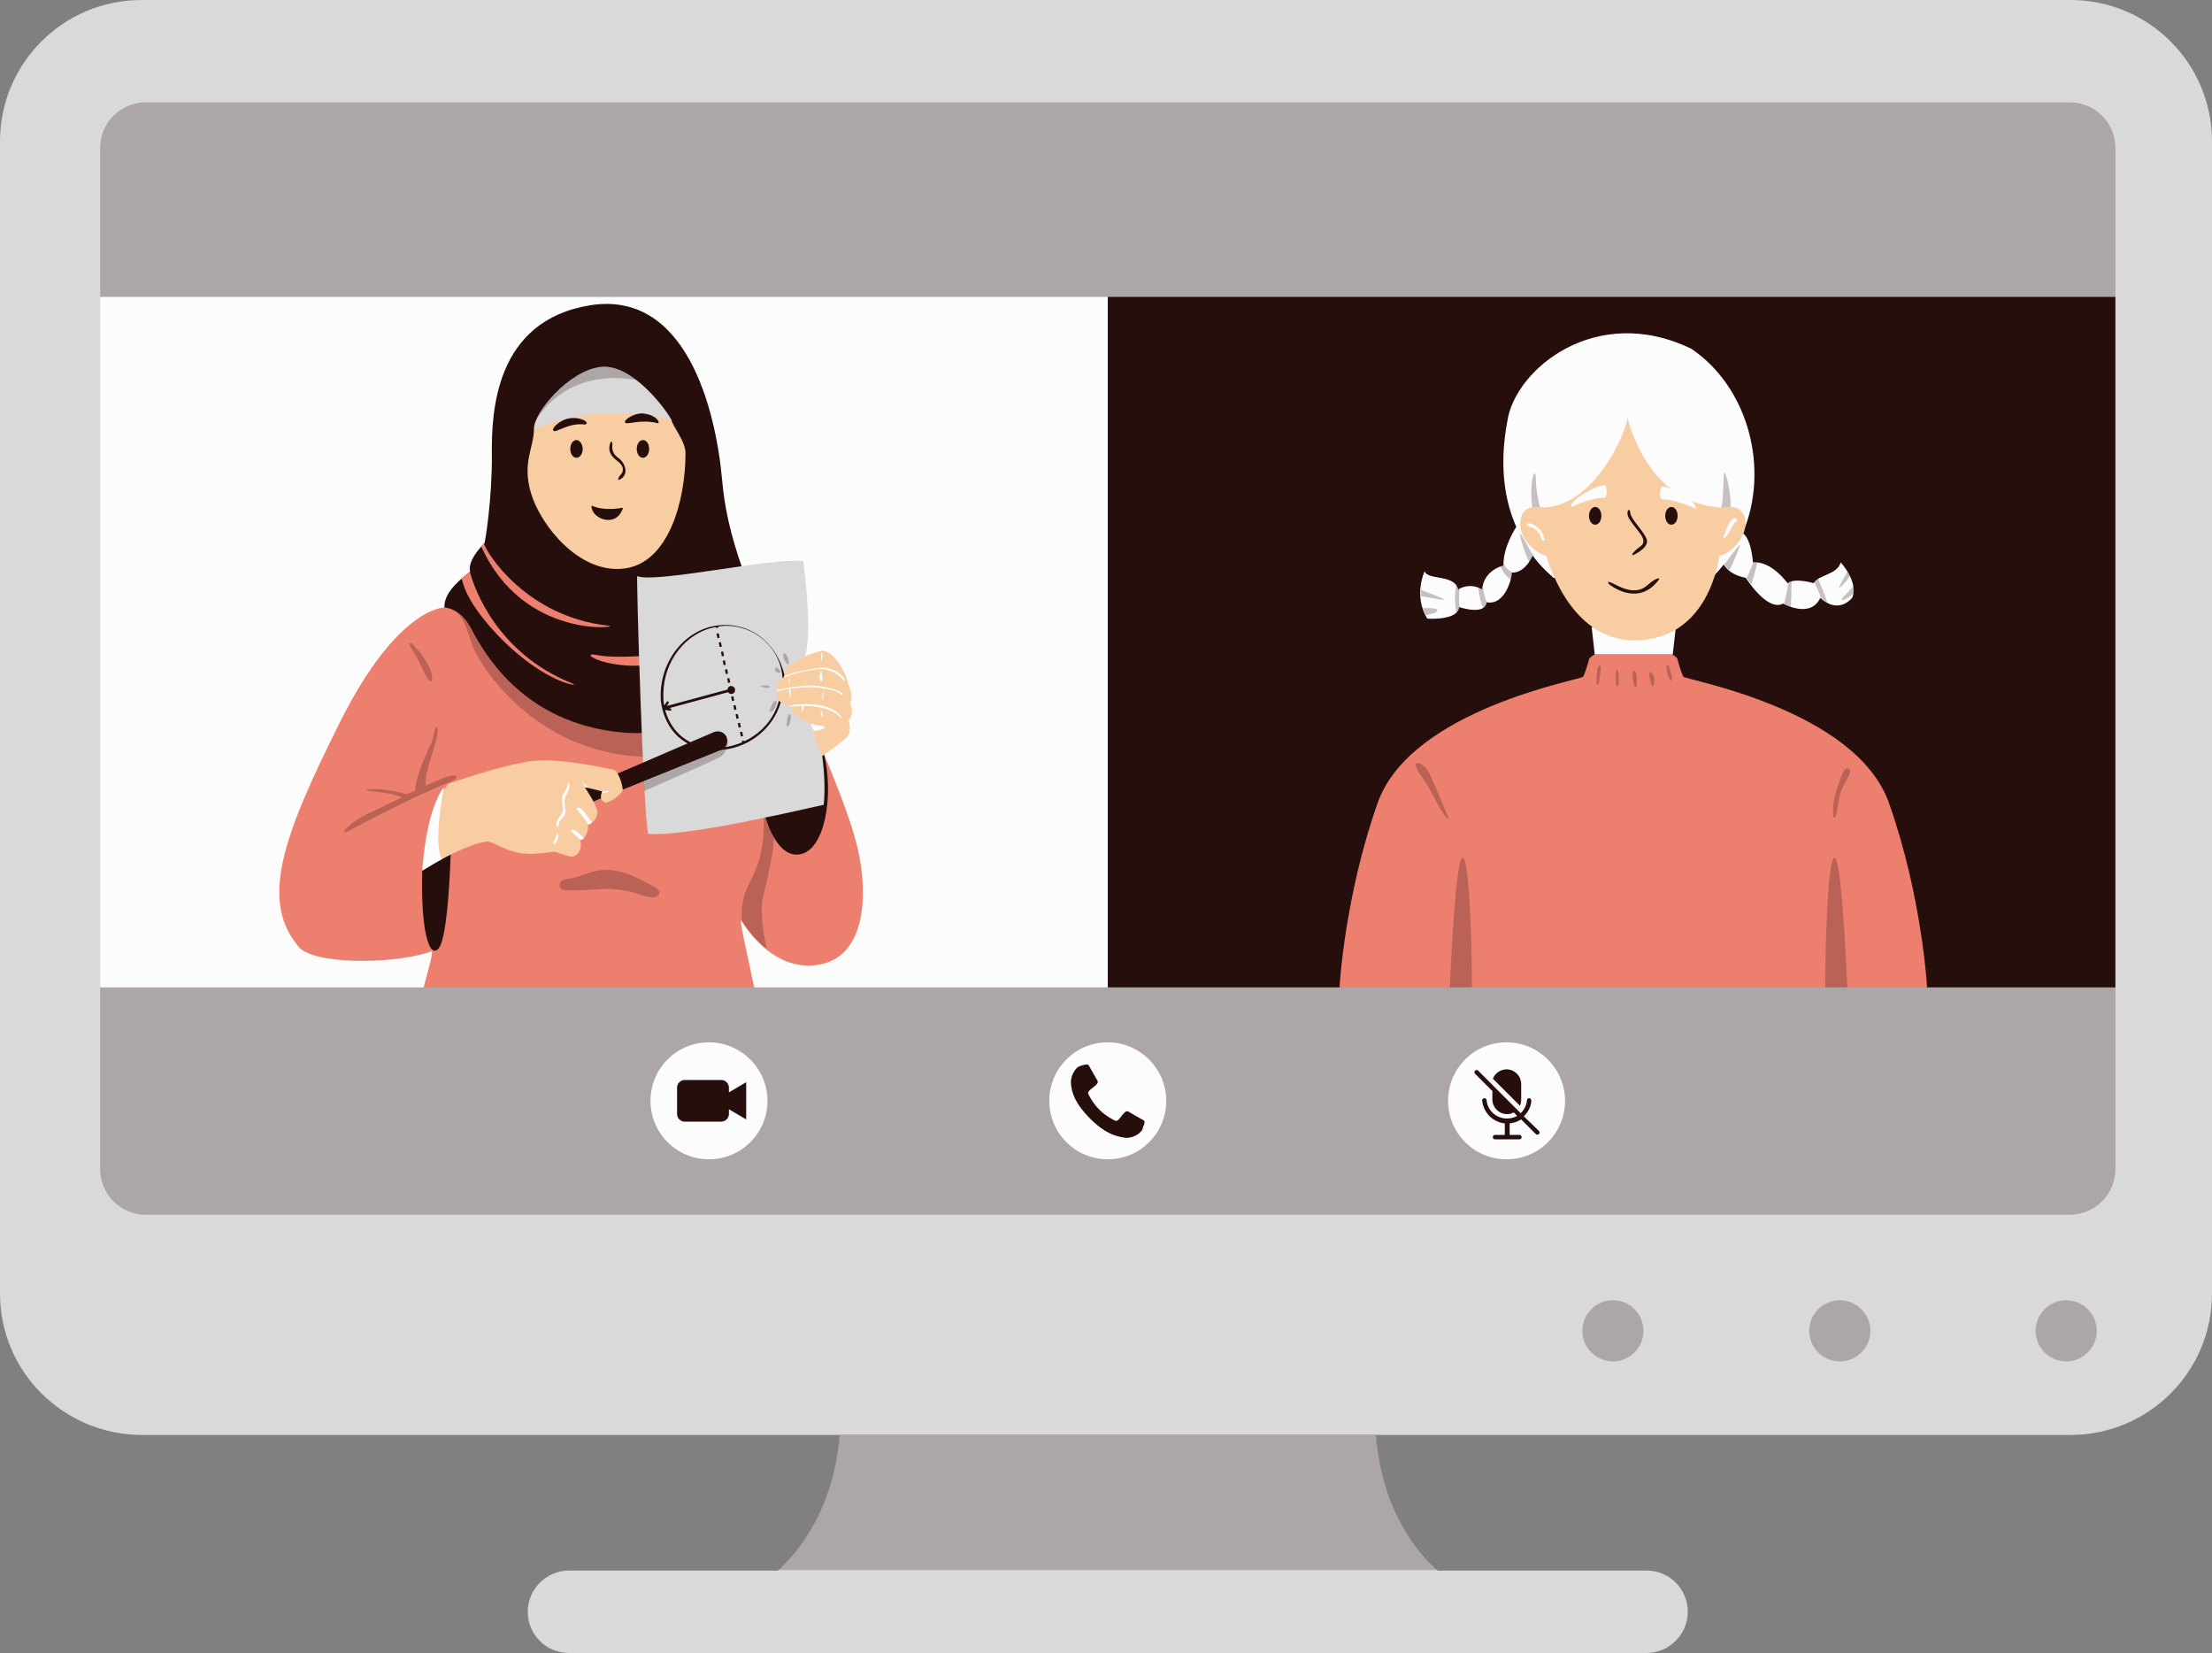
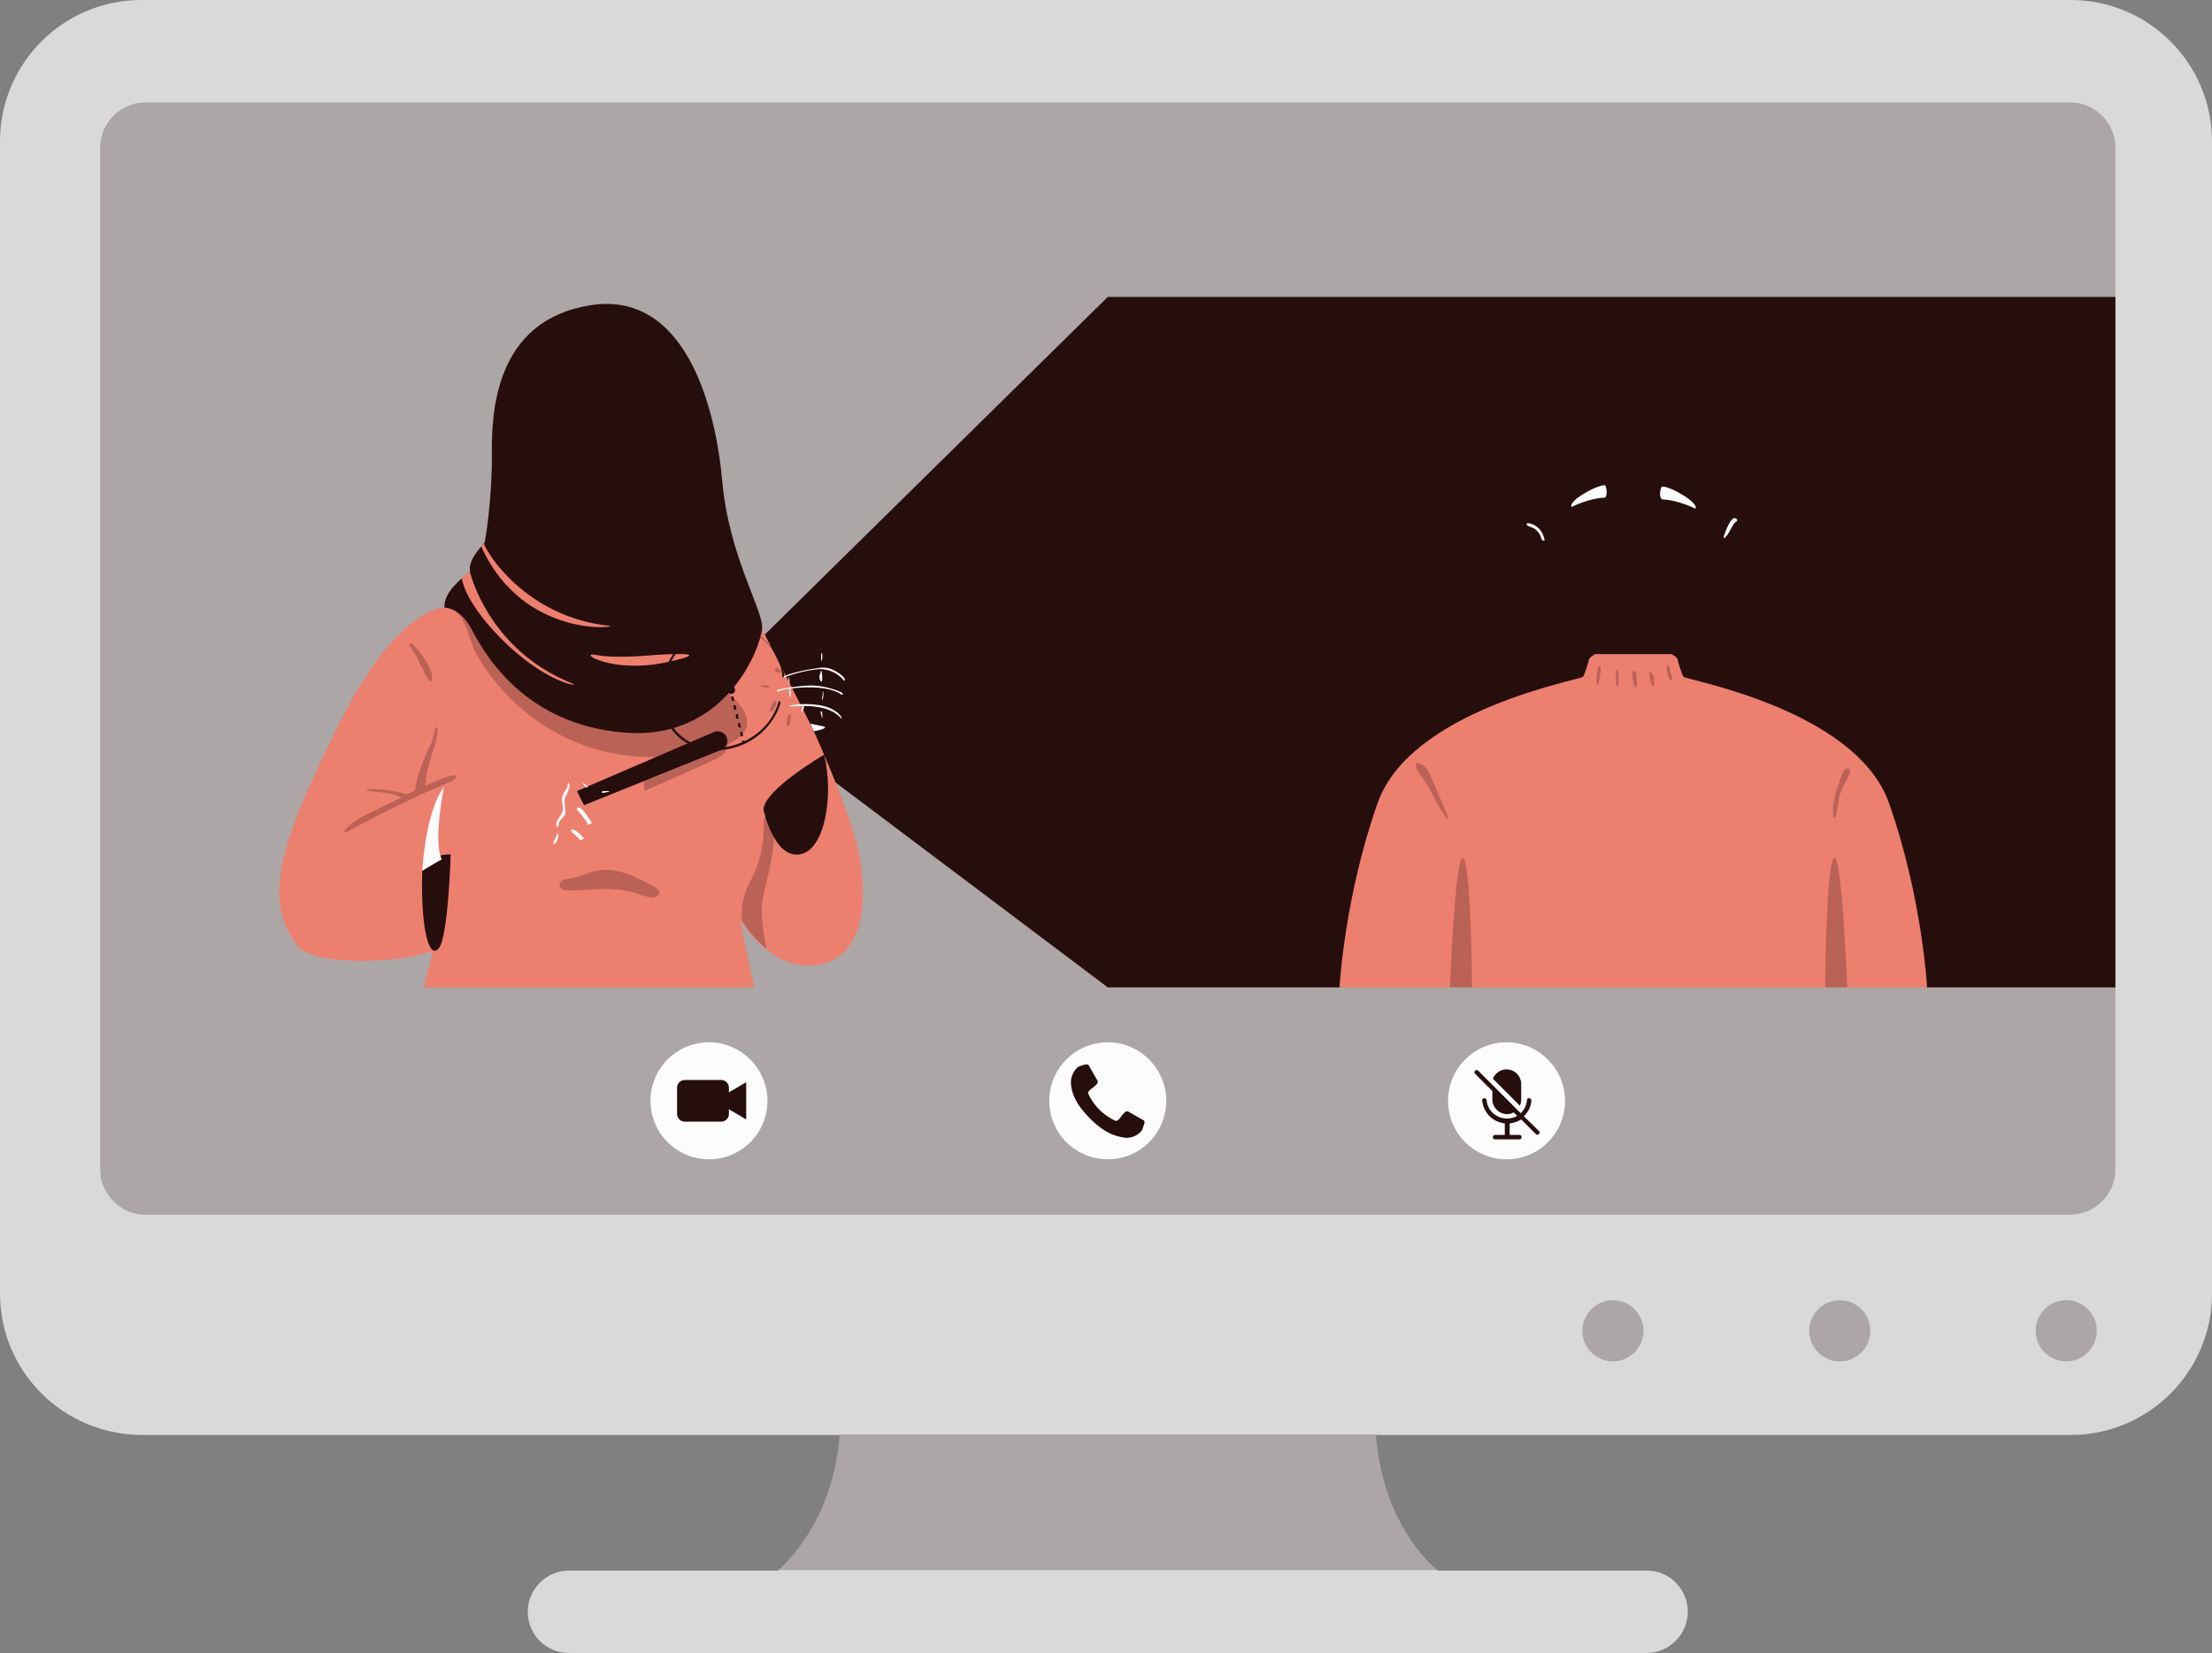
<svg xmlns="http://www.w3.org/2000/svg" fill="#000000" height="373" preserveAspectRatio="xMidYMid meet" version="1" viewBox="0.0 0.0 499.2 373.0" width="499.2" zoomAndPan="magnify">
  <rect x="0.0" y="0.0" width="499.2" height="373.0" fill="#808080" stroke="none" />
  <g id="change1_1">
    <path d="M499.2,31.9v260c0,17.6-14.3,31.9-31.9,31.9H310.5c1.4,17.1,9.4,26.6,14,30.6h47.1c5.2,0,9.3,4.2,9.3,9.3 s-4.2,9.3-9.3,9.3H250H128.4c-5.2,0-9.3-4.2-9.3-9.3s4.2-9.3,9.3-9.3h47.1c4.6-4.1,12.6-13.6,14-30.6H31.9 C14.3,323.7,0,309.5,0,291.9v-260C0,14.3,14.3,0,31.9,0h435.4C484.9,0,499.2,14.3,499.2,31.9z" fill="#d9d9d9" />
  </g>
  <g id="change2_1">
    <path d="M189.5,323.7h121c1.4,17.1,9.4,26.6,14,30.6H250h-74.5C180.1,350.3,188.1,340.8,189.5,323.7z M477.4,263.8V33.4c0-5.7-4.6-10.3-10.3-10.3H32.9c-5.7,0-10.3,4.6-10.3,10.3v230.4c0,5.7,4.6,10.3,10.3,10.3h434.2 C472.8,274.1,477.4,269.5,477.4,263.8z" fill="#260e0d" opacity="0.25" />
  </g>
  <g id="change2_2">
    <path d="M477.4,222.8h-42.5l-55.1-25.4l-77.4,25.4H250l-89.7-67.5L250,67h227.4V222.8z" fill="#260e0d" />
  </g>
  <g id="change3_1">
-     <path d="M250,222.8h-79.7L139,195.2l-43.4,27.6h-73V67H250V222.8z M368.7,143.4l-9.5-1.9l0.7,6.2 c0,0,4.8,1.2,8.8,1.2c4,0,8.8-1.2,8.8-1.2l0.7-6.2L368.7,143.4z M415.4,126.9c-0.7,2.8-5.1,2.8-6.1,4.7c0,0-4.2-1.3-5.9,0 c0,0-3.6-5.1-7.8-4.7c0,0-0.3-5.2-2.3-6.6c6.1-14.3,1.4-32.8-11.6-41.6c-21.5-10.4-39.7,4.6-41.5,16.2c-2,10.5-0.5,18.4,2,24l0,0 c0,0-3,4.4-2.9,8.7c-4.8,1.4-4.8,5.4-4.8,5.4c-3-1.7-5.4,0-5.4,0c-0.9-3.5-6.9-2-7.6-4.1c0,0-2.6,5.5,0.6,10.7c0,0,6.9,0.5,7.2-2.6 c6.3,1.9,6.2-1.1,6.2-1.1c4.1,0.8,5.7-5.3,5.7-6.7c2.4,0.1,4-2.3,4.7-3.8c2.4,3.2,4.6,4.8,4.7,5l36.2-0.5c0.8-0.8,1.5-1.6,2.2-2.5 c0.7,1.1,2,2.4,5,3c0,0,4.8,7.7,8.4,5.8c0,0,6.2,3.5,8.4-1.3c0,0,3.7,3.9,7.2,0C419.5,131.3,415.4,126.9,415.4,126.9z" fill="#fcfcfc" />
-   </g>
+     </g>
  <g id="change4_1">
    <path d="M67.8,214.1c-9.4-10.5-4.1-25.1,8.9-51.1s23.5-25.9,23.5-25.9l71.7,4.7l11.4,22.4c0,0,7.8,16.9,10.2,27 c2.4,10.1,2.2,24.7-8.8,26.5c-10.9,1.8-17.5-10.1-17.5-10.1c-0.2,0.8,1.6,8.4,3,15.2H95.6c1-3.7,2-7.2,1.9-8.2 C90.8,217.3,72.7,218,67.8,214.1z" fill="#ed7f6f" />
  </g>
  <g id="change2_3">
    <path d="M142.2,144.9c14.6,4.5,43.8,21,12.5,25.4s-46.2-19.8-47.9-24.2s-2.1-8.5-6.6-9 C107.2,130.9,127.6,140.3,142.2,144.9z" fill="#260e0d" opacity="0.25" />
  </g>
  <g id="change2_4">
    <path d="M109.3,122.6c0.2-0.1,1.8-10.4,1.7-20c-0.1-9.6,0.7-30.2,22.1-33.7c21.5-3.5,28.4,22.8,29.9,39.7 s9.3,29.1,9,33.2c-0.3,4.1-8,25.5-31.3,23.5c-23.4-2-32-19.1-34.5-23.7s-5.9-4.5-5.9-4.5c-0.1-2.5,1.7-5,5.8-8.1 C105.4,126.3,109.3,122.6,109.3,122.6z M172.3,182.7c0,0,2.3,10.9,8.1,10.1c5.8-0.8,7.8-13.3,5.6-22.5 C186,170.3,172.4,178.2,172.3,182.7z" fill="#260e0d" />
  </g>
  <g id="change4_2">
    <path d="M150.6,149.4c-12.6,2.8-20.6-2.5-16-1.6s12.9,0,13.1,0C147.8,147.8,163.2,146.7,150.6,149.4z M108.6,123.3 c9.6,21.3,32,18.2,28.8,17.9c-18.6-2-27.6-16.4-28.2-18.6C109.3,122.6,109,122.9,108.6,123.3z M129.1,154.2 c-17-6.8-22-21.5-22.9-24.6c-0.1-0.4-0.2-0.6-0.2-0.6c-0.7,0.5-1.3,1-1.8,1.5c0.5,2.6,2.4,6.8,8.2,12.9 C123.2,154.6,131.6,155.1,129.1,154.2z M360,147.6c0,0-1.3,0.7-1.4,1.2c-0.1,0.6-0.9,3.1-1.3,3.9c-0.4,0.7-38.9,7.3-46.4,28.5 c-7.5,21.2-8.6,41.6-8.6,41.6h132.6c0,0-1.1-20.4-8.6-41.6c-7.5-21.2-46-27.8-46.4-28.5s-1.2-3.3-1.3-3.9c-0.1-0.6-1.4-1.2-1.4-1.2" fill="#ed7f6f" />
  </g>
  <g id="change1_2">
-     <path d="M120.5,96.8c-0.1-3.6,7.8-13.1,15-14c7.2-0.9,15,9.9,16,11.9C152.4,96.7,126.2,101.1,120.5,96.8z M146.3,188.2c8.9,0.4,28.9-4.2,39.6-6.6c0.8-8-1.4-17.3-1.7-18.9s-3-13.7-3-13.7s2.6-2.1,0.1-22.4c-7.2-0.8-33.4,5.1-37.5,3.4 C143.6,130,145.1,183.3,146.3,188.2z" fill="#d9d9d9" />
-   </g>
+     </g>
  <g id="change2_5">
    <path d="M101.7,192.8c0,0-0.5,18.6-2.7,21.2c-2.2,2.6-4.1-4.5-3.7-17.6C97.1,192.4,101.7,192.8,101.7,192.8z M131.8,181.7l31-12.5c1.1-0.4,1.6-1.7,1.2-2.8l0,0c-0.4-1.1-1.7-1.7-2.9-1.2c-7,3-29.9,12.9-30.9,13.3L131.8,181.7z" fill="#260e0d" />
  </g>
  <g id="change2_6">
    <path d="M473.2,300.3c0,3.8-3.1,6.9-6.9,6.9c-3.8,0-6.9-3.1-6.9-6.9c0-3.8,3.1-6.9,6.9-6.9 C470.1,293.4,473.2,296.5,473.2,300.3z M415.2,293.4c-3.8,0-6.9,3.1-6.9,6.9c0,3.8,3.1,6.9,6.9,6.9c3.8,0,6.9-3.1,6.9-6.9 C422.1,296.5,419,293.4,415.2,293.4z M364,293.4c-3.8,0-6.9,3.1-6.9,6.9c0,3.8,3.1,6.9,6.9,6.9c3.8,0,6.9-3.1,6.9-6.9 C370.9,296.5,367.8,293.4,364,293.4z M334.6,133c-0.3-0.2-0.7-0.3-1-0.4c0.2,1.4,0.5,3.3,1.2,4.7c0.8-0.5,0.8-1.3,0.8-1.3 s-0.7-1.3-0.9-3.5C334.6,132.8,334.6,133,334.6,133z M329.4,137c0,0.6-0.3,1-0.7,1.3c-0.5-2.3-0.4-4.6,0-6.5 c0.3,0.3,0.5,0.7,0.6,1.1c0,0,0,0,0.1-0.1C329.1,135,329.4,137,329.4,137z M341.4,129.2c0,0.3-0.1,1-0.3,1.7c-1.2-0.8-2-2-2.5-3.1 c0.3-0.1,0.5-0.2,0.8-0.3c0-0.1,0-0.1,0-0.2C340,128.6,341.4,129.2,341.4,129.2z M324.4,137.7c0,0.6-1.6,0.9-2.6,1.1 c-0.3-0.5-0.5-1.1-0.7-1.6C322.5,137.2,324.4,137.2,324.4,137.7z M346.1,125.4c-0.2,0.5-0.5,1-0.9,1.6c-1.1-2.1-2.4-6.4-2.1-6.5 C343.4,120.4,344.8,123.6,346.1,125.4z M325.9,135.3c-0.1,0.2-3.1-0.4-5.2-0.8c0-0.5,0-1,0-1.4C323.1,134,325.9,135.1,325.9,135.3z M410.3,130.6c0.6,1.4,1.6,3.7,2.1,5.4c-0.9-0.5-1.4-1.1-1.4-1.1s-0.7-1.7-1.5-3.5C409.6,131.1,409.9,130.8,410.3,130.6z M404.3,131.1c0,1.8,0,4-0.2,5.8c-0.9-0.3-1.5-0.7-1.5-0.7s1-3.5,0.9-4.7C403.7,131.4,404,131.2,404.3,131.1z M380.9,126 c0.5,1.9,1,3.1,1.6,3.9l-10.1,0.1c-0.5-1.1-0.7-1.7-0.7-1.7l4.4-13.7l11.8,2.2c1.1-1.9,1-9.2,1.2-10c0.2-0.9,2,5,1.3,9.5 C389.6,120.9,378.2,115.2,380.9,126z M392.6,123c0.3-0.1-1.3,3.6-2.3,5.7c-0.5-0.4-0.9-0.9-1.2-1.3 C389.2,127.4,392.2,123.1,392.6,123z M418.4,133.8c-0.9,0.8-2,1.6-2.6,1.6c-0.8,0,1-1.3,2.5-3.2 C418.4,132.7,418.5,133.3,418.4,133.8z M395.7,126.9c0.3,0,0.6,0,0.9,0c-0.3,1.2-0.8,3.3-1.4,5c-0.6-0.9-1-1.5-1-1.5 S395.2,128.3,395.7,126.9z M415.3,132.5c-0.8,0.6,0.6-1.5,1.6-3.5c0.2,0.3,0.4,0.6,0.6,1C416.9,130.9,416,132,415.3,132.5z M346.6,108.1c0,3.5,1.4,8.2,1.5,8.8c0,0-0.6,7-2-0.5S346.6,104.6,346.6,108.1z M101.3,176.6c-8.2,3.1-23,11.1-23,11.1 c-1.8,0.6,0.8-2.3,5.2-4.3c1.7-0.8,4.4-2.1,7.2-3.5c-0.5-0.2-1.2-0.4-2.2-0.7c-2.3-0.6-7.3-0.7-5.5-1.1c4.1-0.3,8.7,1.1,8.7,1.1 s1.3-0.4,2-0.8c0-3.1,3.3-10.2,3.7-10.8c0.3-0.5,0.8-4.6,1.3-3.3c0.5,2.6-2.7,8.3-2.7,13c2.8-1.3,5.2-2.2,6-2.3 C104.2,174.8,102.4,176.2,101.3,176.6z M97.5,153.4c0.5-3-4.3-8.1-4.6-8.2c-1.1-0.3-0.2,0.9,1,2.8C95,149.9,97,155.2,97.5,153.4z M174.3,185.4c-0.1-0.5-0.3-0.9-0.4-1.2c-0.5,0.1-1,0.2-1.5,0.3c0.1,14.7-5.4,13.4-5,23.1l0,0c0,0,2,3.6,5.6,6.5 c-0.6-3-1.7-8.6-0.6-12.6C173.7,196.1,175.4,189.4,174.3,185.4z M147.8,200.2c-2.1-1.2-4.2-2.3-6.5-3.1c-2.3-0.8-4.7-1.1-7.1-0.5 c-2.1,0.5-3.9,1.5-6.1,1.7c-2.1,0.2-2.7,2.4-0.2,2.6c3.3,0.2,6.5-0.4,9.8-0.3c2.3,0.1,4.7,0.5,6.9,1.3c1.2,0.4,2.5,0.9,3.6,0.4 c0.2-0.1,0.4-0.3,0.5-0.5C149.1,201.2,148.4,200.6,147.8,200.2z M162.8,169.2l-17.5,7.1c0,0.8,0.1,1.5,0.1,2.2 c3.5-1.6,15.6-6.8,17.1-7.7c1.7-1,2.1-3.5,1.5-4.4C164.4,167.6,163.9,168.8,162.8,169.2z M178.1,161.2c-0.4,0.2-0.6,2-0.6,2.4 c0,0.1,0,0.3,0.1,0.3c0.1,0,0.1,0,0.2,0c0.3-0.2,0.4-0.5,0.5-0.9C178.4,162.7,178.7,160.9,178.1,161.2z M174.9,158.2 c-0.5,0.1-1,1.6-1.2,2c0,0.1-0.1,0.3,0,0.3c0,0.1,0.1,0.1,0.2,0.1c0.4,0,0.6-0.3,0.8-0.6C174.9,159.7,175.7,158,174.9,158.2z M173.7,155c0-0.5-1.4-0.3-1.7-0.3c-0.1,0-0.3,0-0.4,0.1c0.1,0.1,0.2,0.2,0.4,0.2C172.4,155.1,173.7,155.4,173.7,155z M174.9,150.9 c-0.3,0.7,1.3,1.3,1.2,0.7C176.1,151.2,175.2,150.1,174.9,150.9z M177.9,149.9c0.1,0,0.1-0.1,0.1-0.2c0.1-0.3,0-0.7-0.1-1 c-0.1-0.3-0.6-1.7-1.1-1.1c-0.3,0.5,0.4,1.6,0.6,2C177.6,149.8,177.8,150,177.9,149.9z M143.5,85.7c-2.5-1.9-5.3-3.2-8-2.9 c-6.1,0.8-12.5,7.6-14.4,11.9C122.6,92.1,128.9,83.4,143.5,85.7z M327.2,222.8h5c0,0-0.1-26.3-1.9-29.1S327.2,222.8,327.2,222.8z M413.8,193.7c-1.8,2.8-1.9,29.1-1.9,29.1h5C416.9,222.8,415.6,190.9,413.8,193.7z M323.2,175.9c-0.5-1.2-1.2-2.9-2.5-3.5 c-2.2-1-0.8,1.6-0.2,2.4c2.5,3,3.6,7,6.2,10c0.2,0,0.2-0.3,0.1-0.5C325.6,181.4,324.4,178.7,323.2,175.9z M361,150.2 c-0.7-0.1-0.7,3.4-0.7,3.9c0,0.2,0,0.4,0.2,0.4c0.2,0,0.3-0.2,0.3-0.4C360.9,153.6,361.6,150.3,361,150.2z M364.9,151.1 c-0.4,0.1-0.2,2.7-0.2,3.2c0,0.1,0,0.3,0.1,0.4s0.2,0.2,0.3,0.2c0.1-0.3,0.1-0.6,0.2-0.9C365.3,153.6,365.4,151,364.9,151.1z M368.9,151.4c-0.8-0.2-0.4,2-0.3,2.4c0.1,0.5,0.2,1,0.5,1.3c0.2-0.1,0.3-0.3,0.3-0.6C369.4,154,369.5,151.6,368.9,151.4z M372.2,152.3c0,0.3,0.4,2.5,0.8,2.5c0.2,0,0.3-0.3,0.3-0.5c0-0.6,0.1-1.2-0.1-1.8C373,151.9,372.1,151,372.2,152.3z M376.8,150.7 c-0.3-1-0.8-0.6-0.7,0.2c0.1,0.8,0.3,1.6,0.7,2.4c0.1,0.2,0.2,0.3,0.4,0.2c0,0,0.1-0.1,0.1-0.2c0.1-0.4,0-0.7-0.1-1.1 C377,151.7,376.9,151.2,376.8,150.7z M413.9,184.5c0.2,0.1,0.3-0.2,0.4-0.3c0.5-1.8,0.5-3.6,1.1-5.4c0.3-1,0.9-1.9,1.4-2.9 c0.3-0.5,1.5-2.5,0-2.5c-0.8,0-1.5,2.4-1.7,3.1c-1,2.4-1.6,5.1-1.4,7.7C413.7,184.3,413.8,184.4,413.9,184.5z" fill="#260e0d" opacity="0.25" />
  </g>
  <g id="change5_1">
-     <path d="M151.5,94.7c0.4,1.7,3.2,4.8,3.2,7.6c0,10.7-3.8,24.8-13.9,26s-18.7-9.7-20.9-16.8 c-2.2-7.1,0.6-10.4,0.6-14.7C136.5,90.3,151.5,94.7,151.5,94.7z M175.5,156.1c-0.5,0.6-0.2,2.6,3,3.3c0.4,2.5,4.4,3.9,4.4,3.9 l2.6,7.3c0,0,4.8-3.2,5.8-4.5c1-1.3,0.2-3.5,0.2-3.5c0.5-0.4,1.3-2.2,0.3-4c1-1.5-0.4-4.3-0.4-4.3c-0.2-1.8-3.2-8-6.2-7.4 c-8.6,2.2-8.6,6.2-8.6,6.2C176.1,153.5,174.5,154.4,175.5,156.1z M393.9,117.6c-0.4-4.3-5.1-3.1-5.1-3.1 c-17.1-0.4-21.5-20.2-21.5-20.2c-0.9,5.3-8.5,20.2-19.1,20.2c0,0-4.7-1.2-5.1,3.1c-0.4,4.3,4.1,7.6,5.9,7.8c0,0,4.9,19.1,19.8,19.1 c17.2,0,19.2-19.1,19.2-19.1C389.8,125.3,394.2,121.9,393.9,117.6z M99.7,193.9c3.1-1.7,7.3-3.7,10.3-4c1.2,0,3.6,1.8,6.8,2.5 c3.1,0.7,7.7-0.2,8.3-0.2c0.6,0,2.6,1,3.8,1.1s2.7-1.5,2-3.7c0.9-0.2,2-1.5,1.8-3.5c1-0.2,2.3-1.6,2.1-3.1c-0.2-1.5-2.8-5.3-2.8-5.3 c1.1,0.1,4,0.9,4,0.9c-0.8,1-0.3,2.4,0.7,2.5c1,0.1,3.6-2,3.8-2.7s-0.9-4.5-2-4.7s-11.8-2.7-18.2-2c-6.4,0.7-18.6,5-19,5.1 C95.3,183.3,97.2,195.3,99.7,193.9z" fill="#f8cda2" />
-   </g>
+     </g>
  <g id="change3_2">
    <path d="M362.1,112.3c-3.3,0.1-7.1,1.9-7.4,2.1c-1-1.2,5.4-4.9,7.4-4.9C362.6,109.4,362.9,112.2,362.1,112.3z M375.2,109.8c-0.6,0-0.9,2.8,0,2.9c3.3,0.1,7.1,1.9,7.4,2.1C383.6,113.6,377.2,109.8,375.2,109.8z M250,235.2 c-7.3,0-13.2,5.9-13.2,13.2c0,7.3,5.9,13.2,13.2,13.2s13.2-5.9,13.2-13.2C263.2,241.2,257.3,235.2,250,235.2z M340,235.2 c-7.3,0-13.2,5.9-13.2,13.2c0,7.3,5.9,13.2,13.2,13.2c7.3,0,13.2-5.9,13.2-13.2C353.2,241.2,347.3,235.2,340,235.2z M160,235.2 c-7.3,0-13.2,5.9-13.2,13.2c0,7.3,5.9,13.2,13.2,13.2c7.3,0,13.2-5.9,13.2-13.2C173.2,241.2,167.3,235.2,160,235.2z M130.2,182.7 c0,0,2.3,2.6,2.5,3.4c0.3-0.1,0.6-0.2,0.9-0.4c0,0-1.3-2.1-2.1-2.9C130.6,181.8,129.9,182.3,130.2,182.7z M129,187.7 c0,0,1.7,1.5,2,1.9c0.2-0.1,0.5-0.2,0.8-0.4C130.1,187.1,128.5,186.7,129,187.7z M137.3,178.5c-0.3,0-1.3,0-1.3,0 c-0.1,0.1-0.2,0.3-0.2,0.4C136.9,178.9,138,178.5,137.3,178.5z M132.1,177.6c0.2,0,0.4,0,0.7,0.1l0,0c0,0-1.7-1.7-1.3-1L132.1,177.6 z M128.5,177c-0.2-0.8-0.3-0.3-0.4,0c0,1-0.9,1.7-1.2,2.7c-0.3,1.1,0.3,2.3,0.1,3.3c-0.2,0.6-0.6,1.1-0.9,1.6 c-0.4,0.5-0.7,1.1-0.5,1.8c0.2,0.6,0.6-0.1,0.5-0.6c0-0.6,1.4-1.5,1.5-2.4c0.1-0.9-0.5-2.6,0-3.6C128.1,178.8,128.7,177.8,128.5,177 z M125.5,188.8c-0.3,0.6-1,1.6-0.4,1.7c0.6-0.6,1-1.4,0.9-2.2C125.7,187.7,125.8,188.1,125.5,188.8z M95.3,196.5 c0,0,1.9-1.2,4.4-2.6c-1.6-3.2-0.4-11.7,0.5-16.3C97.9,180.5,95.9,187.4,95.3,196.5z M185.5,149c0.1-0.5,0.1-1.1,0-1.6 c-0.2-0.3-0.2,0.4-0.2,0.6C185.3,148.3,185.3,149.6,185.5,149z M185.5,153.7c0.1-0.7,0.1-1.4-0.1-2.2c-0.2-0.5-0.2,0.3-0.4,0.8 S185.1,154.1,185.5,153.7z M185.6,157.9c0.3-0.5,0.2-1.2,0.2-1.8c-0.1-0.6-0.2,1-0.2,1S185.4,158.3,185.6,157.9z M185.6,161.9 c0-0.4,0-0.8-0.1-1.2c-0.2-0.4-0.4-0.1-0.3,0.1S185.5,162.4,185.6,161.9z M178,152.8c-0.1-0.2,0,2.2,0.2,1.5 C178.1,153.8,178.3,153.2,178,152.8z M184.8,159.1c-4.2-0.6-6.8,0.2-6.8,0.2s0,0,0,0c0.2,0,0.3,0.1,0.5,0.1c0.5,0,1.4-0.1,2.5-0.1 c0,0.2,0,0.5,0,0.6c-0.1,0.2-0.3,1,0.1,0.6c0.2-0.4,0.5-0.9,0.2-1.2c2.8,0,6.5,0.4,8.5,2.8C190.4,162.3,189,159.7,184.8,159.1z M182.3,154.7c-3.7,0.2-7,1-7,1c0.1,0.1,0.1,0.3,0.2,0.4c0.3-0.2,1.3-0.5,2.7-0.7c-0.2,0.1,0,0.4-0.1,0.6c0,0.3,0.1,1.7,0.4,1.1 c0-0.6-0.1-1.2-0.2-1.7h0c1.9-0.3,4.5-0.4,6.6-0.2c3.8,0.4,4.9,1.5,4.9,1.5c0.3,0.2,0.6-0.1,0.2-0.4 C189.5,156,186,154.5,182.3,154.7z M185,150.7c-2.4,0.3-6.2,1-8.3,2c-0.1,0.2-0.1,0.3-0.1,0.3c0.2,0,2.9-1.4,8-2 c3.8-0.2,5.8,2.5,5.8,2.5c0.5,0.4,0.3-0.4-0.2-0.9C189.6,152.1,187.6,150.3,185,150.7z M185.8,163.9l-2.9-0.6l0.8,1.7 C185.1,164.8,187,164.2,185.8,163.9z M345.4,118.9c1.5,0.4,2.3,1.9,2.4,2.5c0.1,0.5,1,1.1,0.7,0.1c-0.7-2.9-3.3-3.6-3.9-3.4 C344.5,118,344.3,118.6,345.4,118.9z M391.7,117c-0.3-0.3-0.7,0.1-1,0.4c-0.7,1-1.2,2.2-1.6,3.4c-0.4,1.3,0.4,0.3,0.8-0.2 c0.4-0.5,1.3-2.6,1.8-2.8C392.2,117.6,392.1,117,391.7,117z" fill="#fcfcfc" />
  </g>
  <g id="change2_7">
    <path d="M131.5,101.3c0,1.1-0.6,2-1.4,2c-0.8,0-1.4-0.9-1.4-2s0.6-2,1.4-2C130.8,99.3,131.5,100.2,131.5,101.3z M145.1,99.3c-0.8,0-1.4,0.9-1.4,2s0.6,2,1.4,2s1.4-0.9,1.4-2S145.9,99.3,145.1,99.3z M139.5,103.3c-1.7-1.2-1.3-2.8-1.3-3.1 c0-0.4-0.3-1.1-0.6,0.2s0.1,2.4,1.7,3.6c1.6,1.2,1.5,2.3,0.8,3.1c-0.7,0.8-0.8,1.4-0.2,1.1C142,107.1,141.2,104.5,139.5,103.3z M133.5,114.1c-0.2,2.9,5.6,5.3,7.1,0.5C140.6,114.5,136.7,115.5,133.5,114.1z M128,94.5c-1.9,0.5-3.6,2.2-3.1,2.7 c0.5,0.6,3.4-1.9,7.1-1.4C133.5,95.4,130.7,93.8,128,94.5z M145.1,93.3c-1.7-0.2-4.5,1.4-4,2.1c0.6,0.5,3.5-0.9,7.3,0.1 C149.1,95.6,148.3,93.6,145.1,93.3z M370.3,120.6c1.1,1.7,0.5,2.3-0.5,3c-1,0.7-2,2-1.1,1.6c0,0,3.1-1.4,3-3.1 c-0.1-1.7-4-5.1-3.8-6.6c-0.1-0.6-0.7-0.7-0.6,0.5S369.1,118.9,370.3,120.6z M371.6,132.2c-2.5,2.2-6.1,0.2-7.1-0.3 c-1-0.5-2-1-1.4-0.1c0,0,6.4,5.4,11.2-0.9C374.8,130.4,374.1,130,371.6,132.2z M360,114.4c-0.8,0-1.4,0.9-1.4,2s0.6,2,1.4,2 c0.8,0,1.4-0.9,1.4-2S360.8,114.4,360,114.4z M377.2,114.4c-0.8,0-1.4,0.9-1.4,2s0.6,2,1.4,2s1.4-0.9,1.4-2S378,114.4,377.2,114.4z M168.4,248.4l0-4.2l-3.9,2.3l0-1.1c0-0.9-0.8-1.7-1.7-1.7l-8.3,0c-0.9,0-1.7,0.8-1.7,1.7l0,6c0,0.9,0.8,1.7,1.7,1.7l8.3,0 c0.9,0,1.7-0.8,1.7-1.7l0-1.1l3.9,2.3L168.4,248.4z M258.1,252.8c-0.4-0.2-3-1.7-3.5-2c-0.6-0.3-1.4,0.9-1.7,1.3s-0.8,1-1.2,0.8 c-0.4-0.2-2.1-1-3.6-2.5c-1.4-1.4-2.3-3.1-2.5-3.6c-0.2-0.4,0.4-0.9,0.8-1.2c0.4-0.3,1.6-1.1,1.3-1.7c-0.3-0.6-1.8-3.1-2-3.5 c-0.2-0.4-1.1-0.1-1.5,0c-0.3,0.1-0.8,0.2-1.2,0.6s-1.5,1.8-1.3,3.7s0.9,4.3,4.3,7.7c3.4,3.4,5.8,4,7.7,4.3c1.9,0.3,3.4-0.9,3.7-1.3 c0.4-0.3,0.5-0.8,0.6-1.2C258.2,253.9,258.5,253,258.1,252.8z M343.3,248.1v-3.5c0-1.8-1.5-3.3-3.3-3.3c-1.4,0-2.6,0.9-3.1,2.1 l6.1,6.1C343.2,249.1,343.3,248.6,343.3,248.1z M343.9,251.9c0.9-0.9,1.6-2.1,1.7-3.5c0-0.3-0.2-0.6-0.5-0.6c-0.3,0-0.5,0.2-0.5,0.5 c-0.1,1.1-0.6,2.1-1.4,2.9l-9.6-9.6c-0.2-0.2-0.5-0.2-0.7,0c-0.2,0.2-0.2,0.5,0,0.7l3.9,3.9v1.9c0,1.8,1.5,3.3,3.3,3.3 c0.5,0,1.1-0.1,1.5-0.4l0.8,0.8c-0.7,0.4-1.5,0.6-2.3,0.6c-2.4,0-4.4-1.8-4.6-4.1c0-0.3-0.3-0.5-0.5-0.5c-0.3,0-0.6,0.3-0.5,0.6 c0.3,2.7,2.4,4.8,5.1,5.1v2.6h-2.2c-0.3,0-0.5,0.2-0.5,0.5c0,0.3,0.2,0.5,0.5,0.5h5.5c0.3,0,0.5-0.2,0.5-0.5c0-0.3-0.2-0.5-0.5-0.5 h-2.2v-2.6c0.9-0.1,1.8-0.4,2.6-0.9l3.3,3.3c0.2,0.2,0.5,0.2,0.7,0c0.2-0.2,0.2-0.5,0-0.7L343.9,251.9z M164.3,152l-0.2-1l-0.5,0.1 l0.2,1L164.3,152z M163.8,150l-0.2-1l-0.5,0.1l0.2,1L163.8,150z M162.9,145.9l-0.2-1l-0.5,0.1l0.2,1L162.9,145.9z M163.4,148l-0.2-1 l-0.5,0.1l0.2,1L163.4,148z M164.8,154l-0.2-1l-0.5,0.1l0.2,1L164.8,154z M161.7,143l0.2,1l0.5-0.1l-0.2-1L161.7,143z M167.2,164.1 l-0.2-1l-0.5,0.1l0.2,1L167.2,164.1z M167.7,166.1l-0.2-1l-0.5,0.1l0.2,1L167.7,166.1z M165,157.2l0.2,1l0.5-0.1l-0.2-1L165,157.2z M166.7,162.1l-0.2-1l-0.5,0.1l0.2,1L166.7,162.1z M166.2,160.1l-0.2-1l-0.5,0.1l0.2,1L166.2,160.1z M172.5,144.4 c-2.8-2.5-6.5-3.7-10.2-3.3c-7.4,0.7-13.2,7.7-13.2,15.8c0,1.1,0.1,2.1,0.4,3.1l-0.1,0.1l0.1,0c0.6,2.4,1.8,4.5,3.5,6.1 c2.2,2,5.2,3.1,8.5,3.1c0.5,0,1,0,1.5-0.1c6.4-0.6,11.5-5,13.2-10.7c-0.2-0.1-0.3-0.3-0.4-0.4c-1.1,4.1-4,7.4-7.9,9.2l0-0.2 l-0.5,0.1l0.1,0.3c-1.4,0.6-2.9,1-4.5,1.2c-3.7,0.4-7.1-0.6-9.6-2.9c-1.6-1.5-2.7-3.4-3.3-5.6l1.3,0.2l0.1-0.5l-0.5-0.1l13.3-3.6 c0.2,0.2,0.4,0.4,0.7,0.4c0.5,0,0.9-0.4,0.9-0.9c0-0.5-0.4-0.9-0.9-0.9c-0.5,0-0.8,0.4-0.8,0.8l-13.7,3.7l0.5-0.8l-0.4-0.3l-0.7,1 c-0.2-0.8-0.2-1.7-0.2-2.5c0-7.5,5.1-14,11.8-15.2l0.1,0.2l0.5-0.1l0-0.2c0.2,0,0.3-0.1,0.5-0.1c0.4,0,0.9-0.1,1.3-0.1 c3.2,0,6.2,1.2,8.6,3.3c2.4,2.2,3.9,5.2,4.1,8.5c0.1-0.1,0.2-0.2,0.3-0.2c0,0,0-0.2,0.1-0.6C176.3,149.4,174.9,146.6,172.5,144.4z" fill="#260e0d" />
  </g>
</svg>